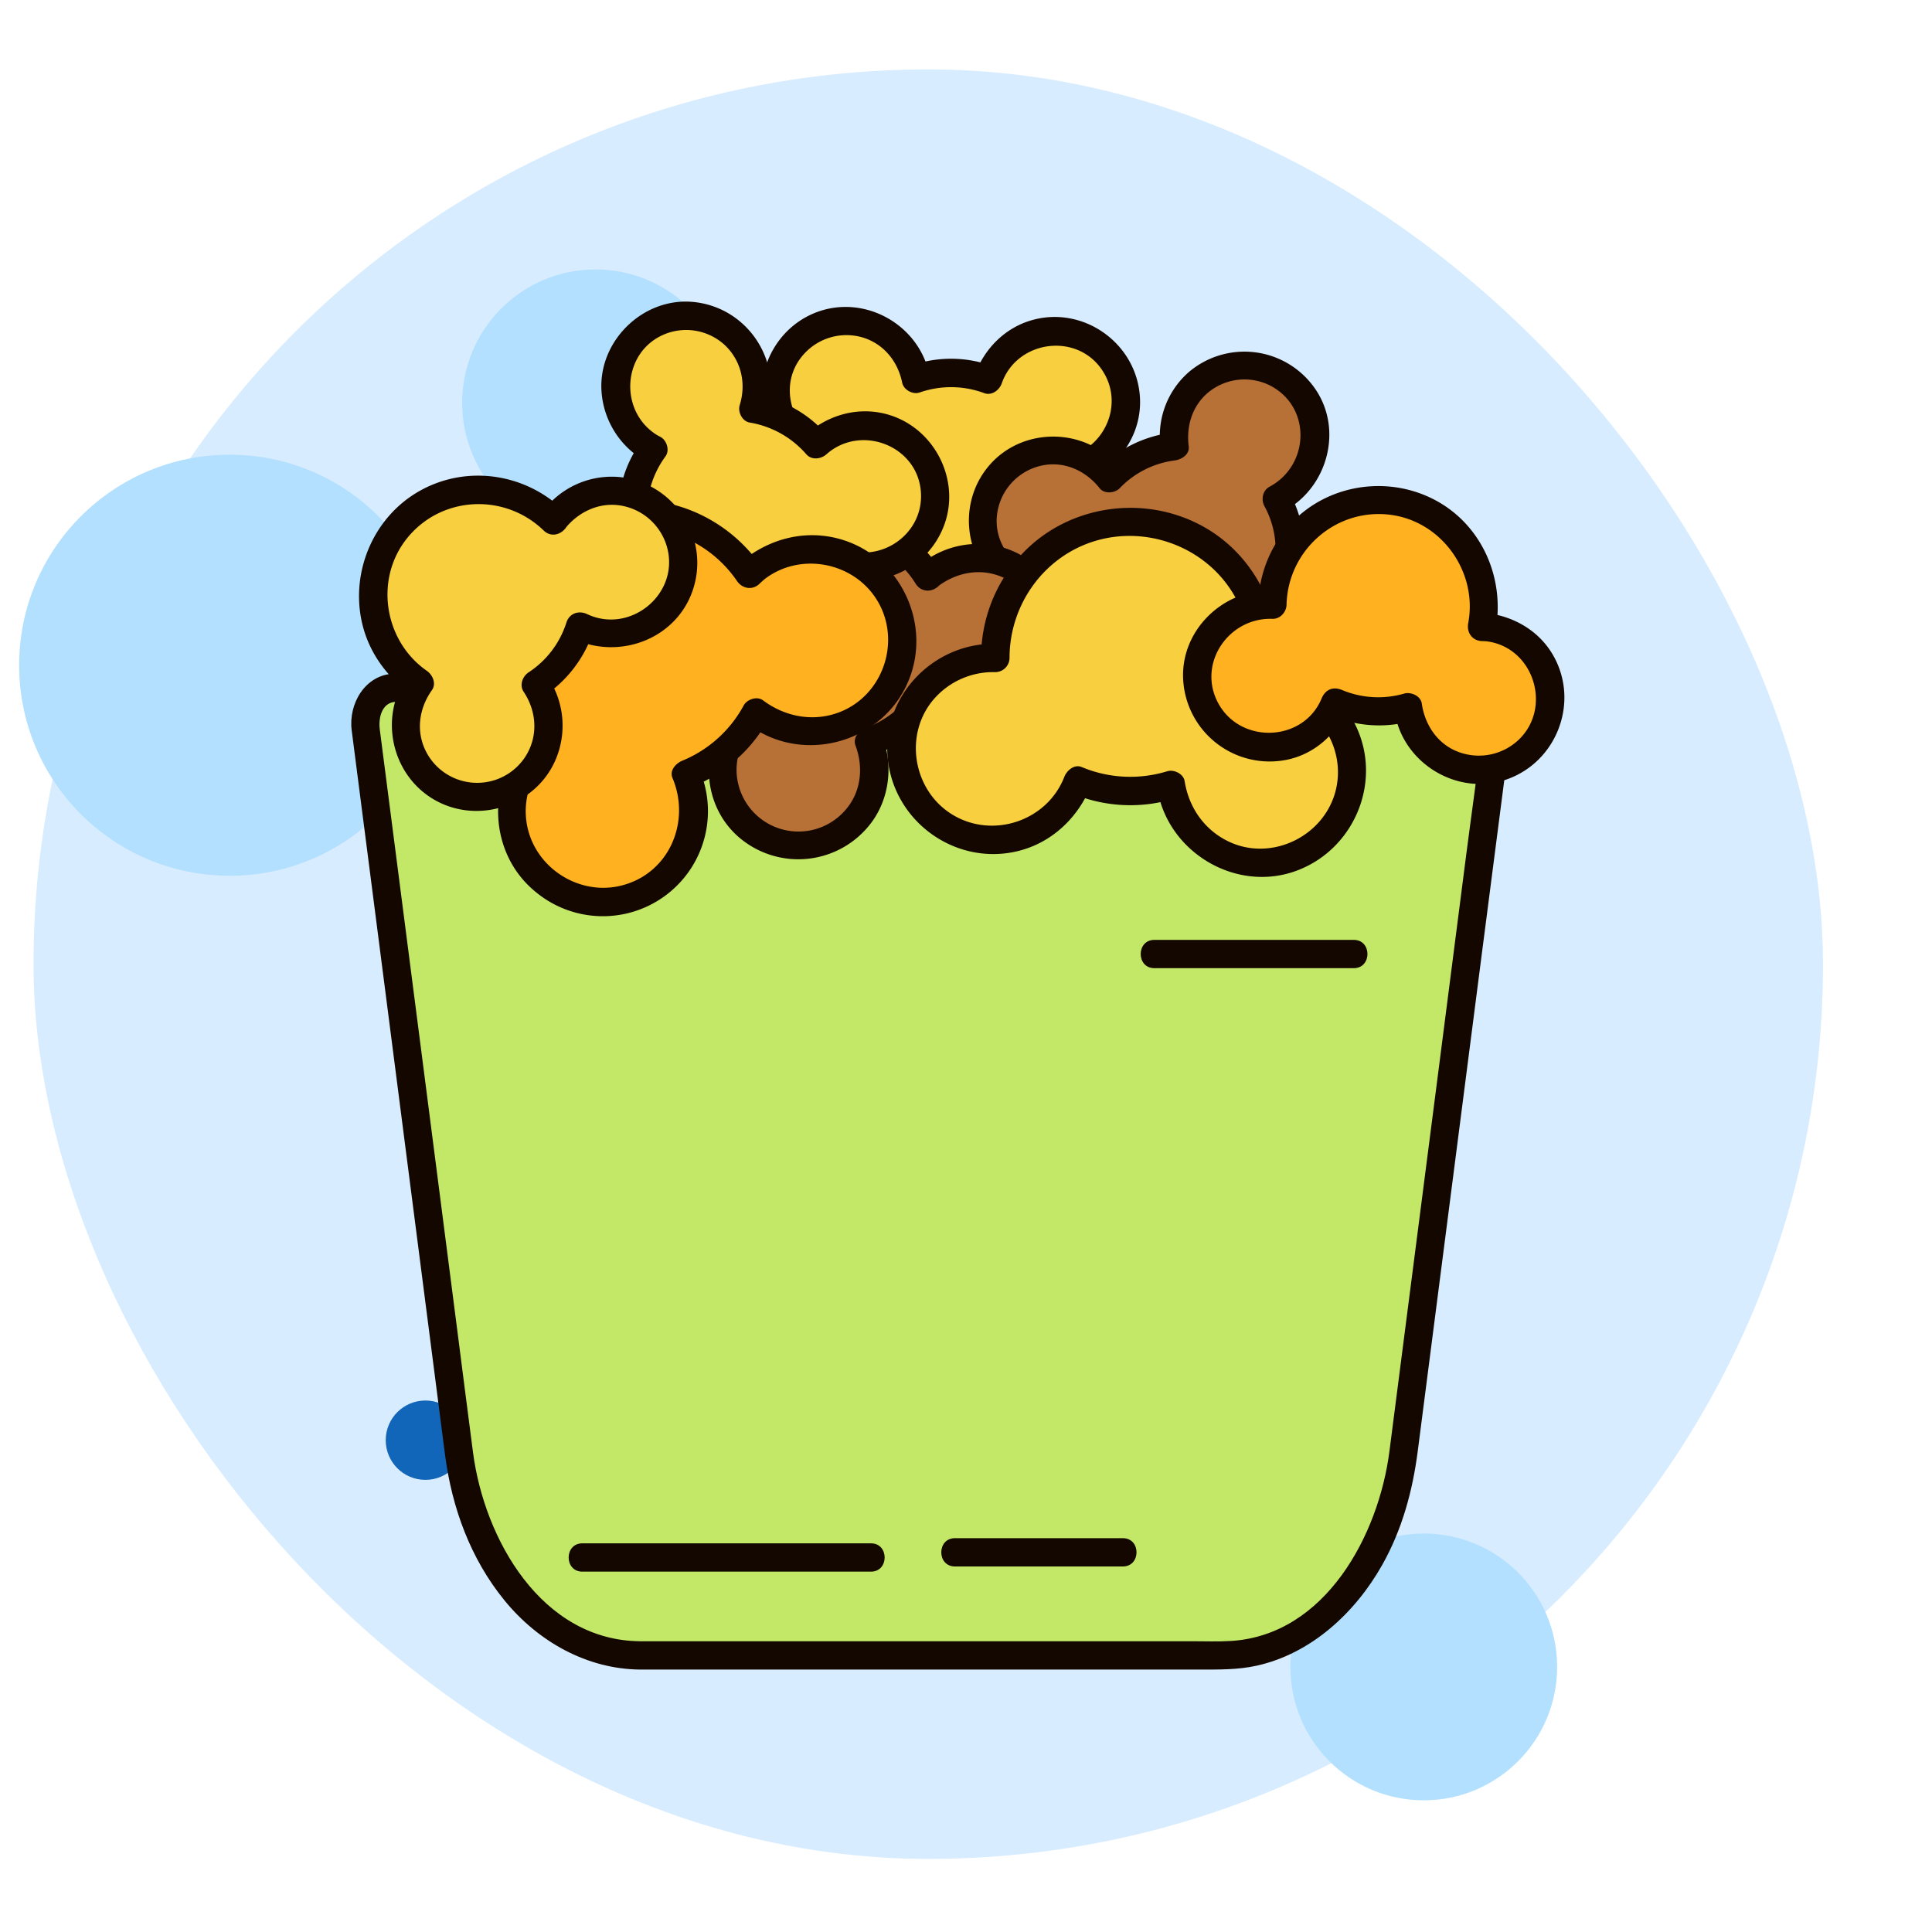
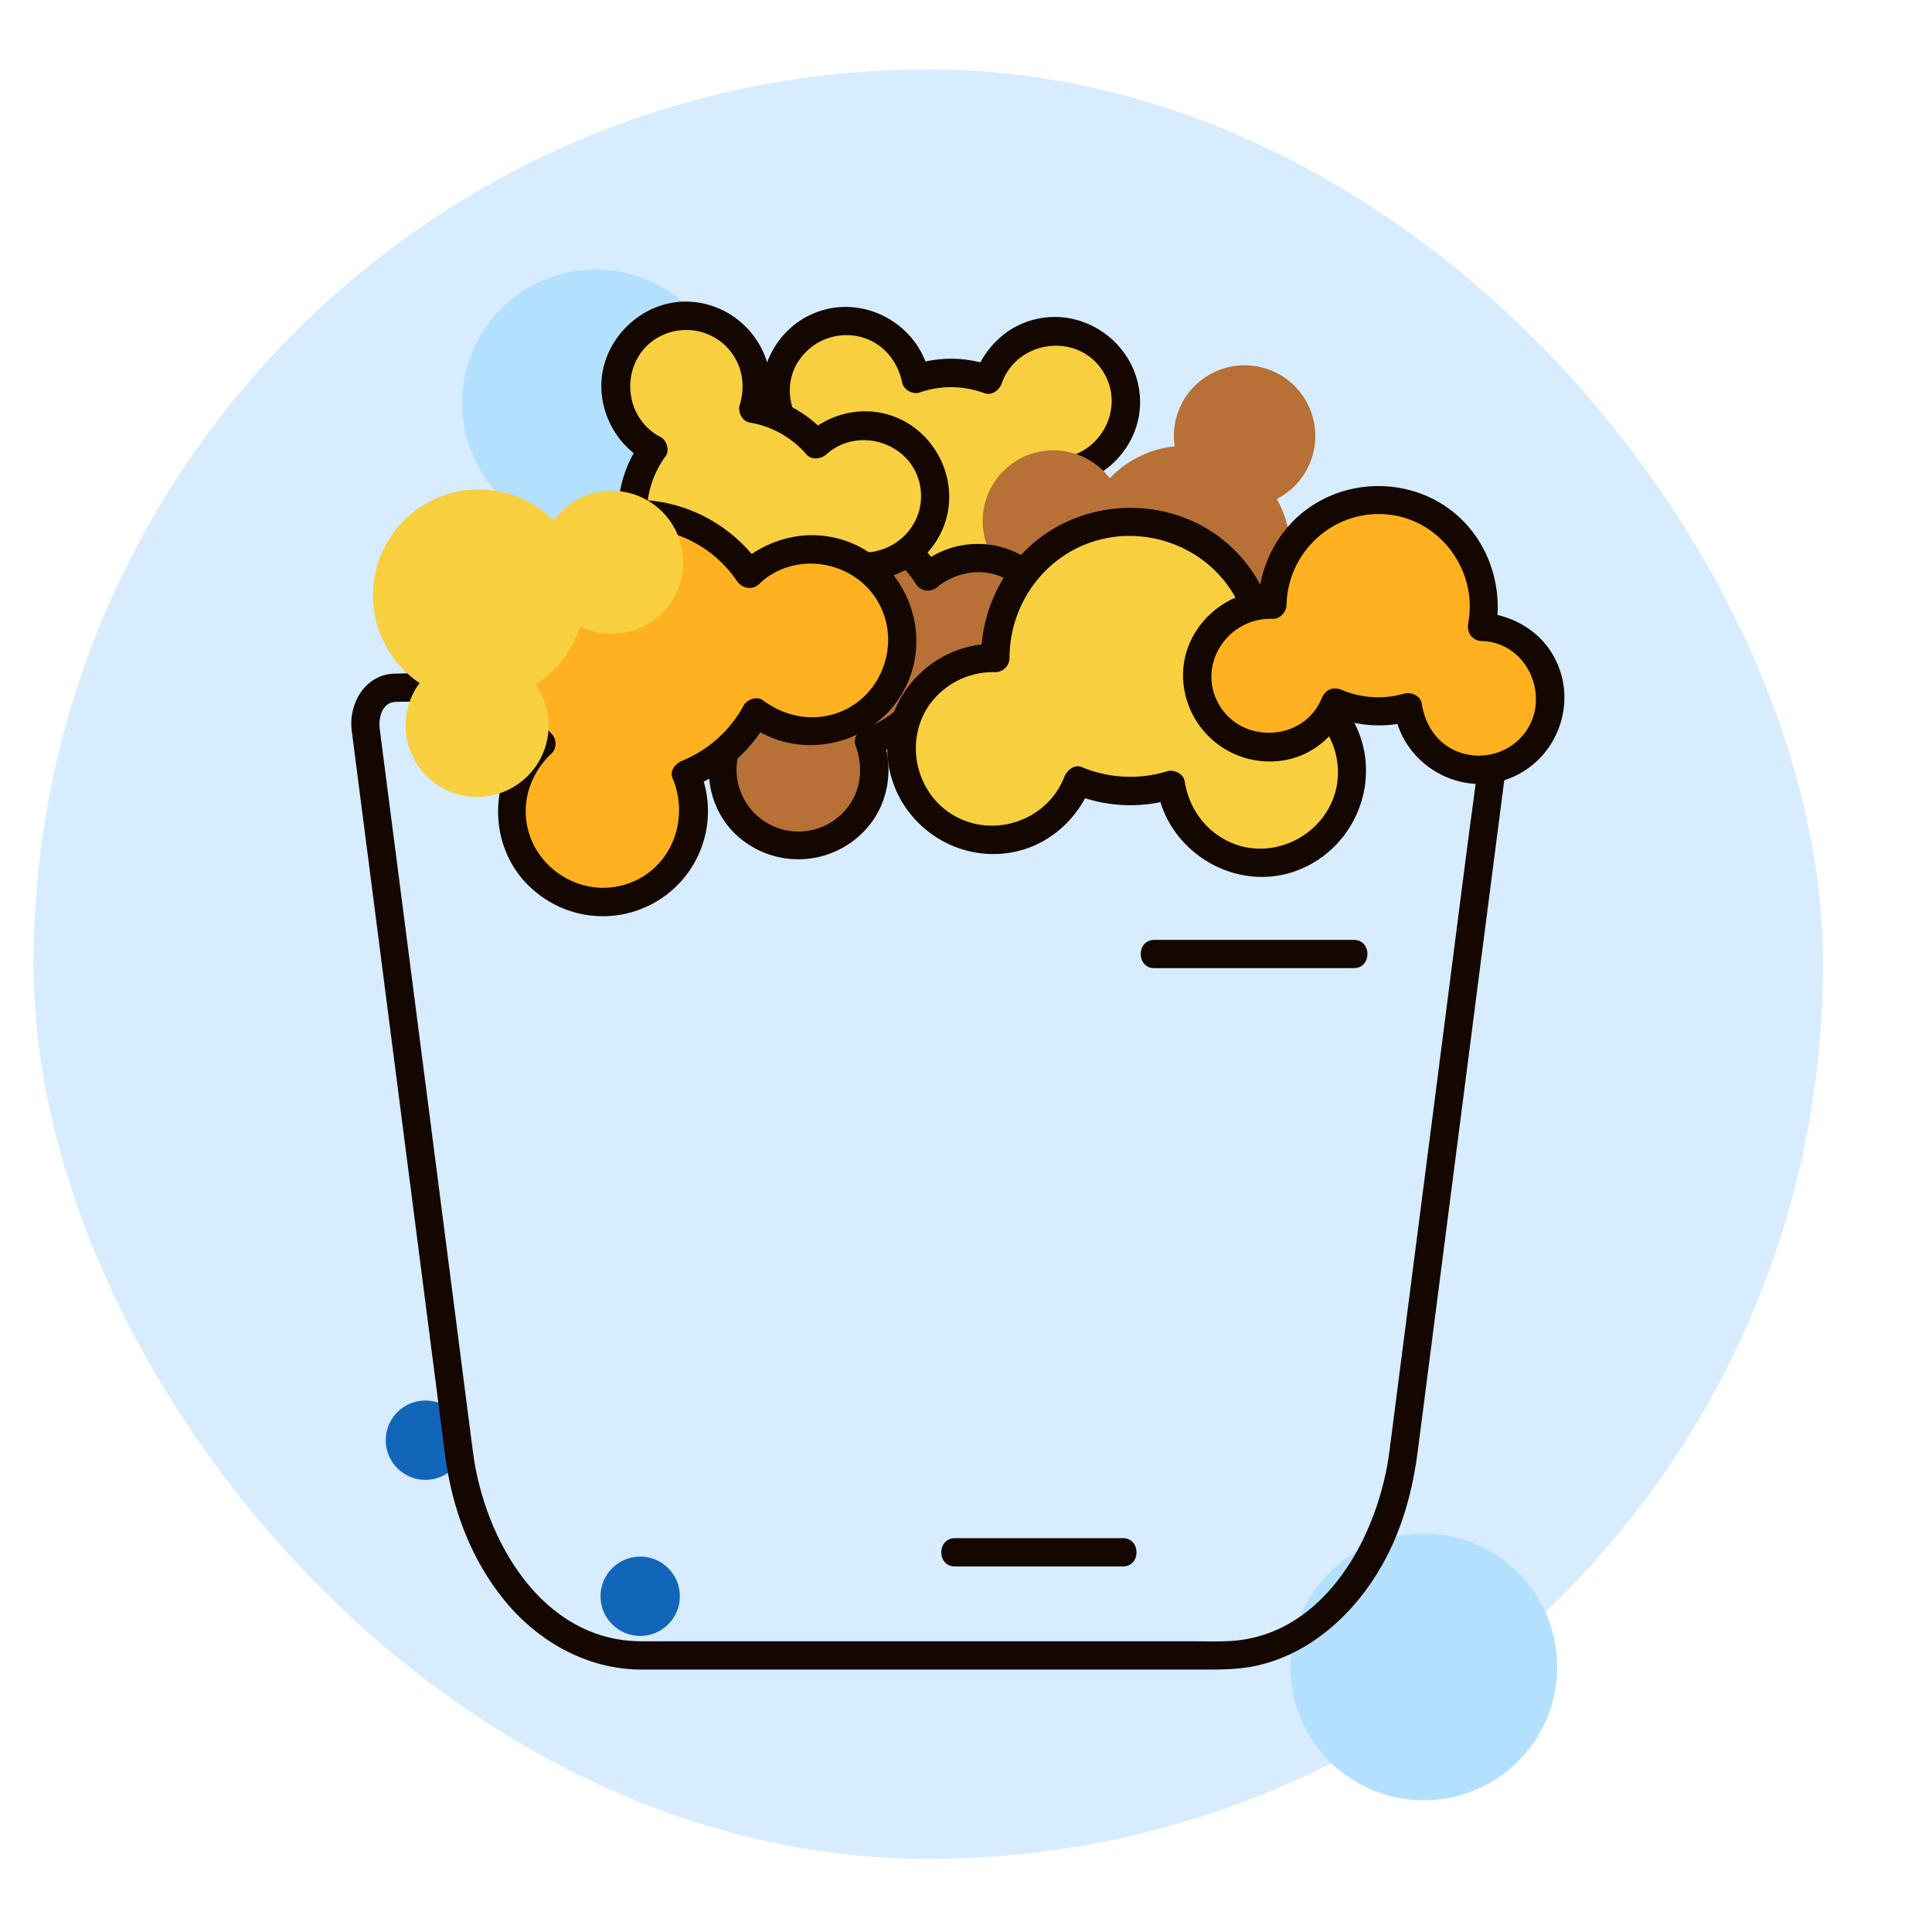
<svg xmlns="http://www.w3.org/2000/svg" id="图层_1" data-name="图层 1" viewBox="0 0 1024 1024">
  <defs>
    <style>.cls-1{fill:#d7ecff;}.cls-2{fill:#b3e0ff;}.cls-3{fill:#1166b9;}.cls-4{fill:#f8cf3e;}.cls-5{fill:#140700;}.cls-6{fill:#b77035;}.cls-7{fill:#c3e867;}.cls-8{fill:#ffb11f;}</style>
  </defs>
  <title>37</title>
  <rect class="cls-1" x="17.76" y="36.79" width="948.47" height="948.47" rx="474.24" ry="474.24" />
-   <circle class="cls-2" cx="121.73" cy="352.59" r="111.59" />
  <circle class="cls-2" cx="315.66" cy="213.51" r="70.7" />
  <circle class="cls-2" cx="754.62" cy="883.5" r="70.7" />
  <circle class="cls-3" cx="720.31" cy="289.35" r="21.03" />
  <circle class="cls-3" cx="225.47" cy="763.33" r="21.03" />
  <circle class="cls-3" cx="339.32" cy="846.05" r="21.03" />
  <path class="cls-4" d="M446.68,245.05c.83,0,1.65,0,2.47,0-.25,1.74-.43,3.51-.52,5.3a55.48,55.48,0,1,0,110.83,5.38c.09-1.79.07-3.56,0-5.31a37.48,37.48,0,1,0-35.77-49.26,55.29,55.29,0,0,0-38.33-.35,37.49,37.49,0,1,0-38.67,44.24Z" />
  <path class="cls-5" d="M446.68,252.55c.82,0,1.65,0,2.47,0l-7.5-7.5c-3.54,27.1,11.56,54.43,36.69,65.45s55.44,4.77,73.31-16.25A64,64,0,0,0,567,250.42l-7.5,7.5c26.26-.61,47.64-23.49,44.45-50.05-3.21-26.82-29.89-45.34-56.19-38.41-14.92,3.93-26.21,15.36-31.27,29.71l9.23-5.24a63.77,63.77,0,0,0-42.31-.35l9.22,5.23c-5.51-27.24-35.3-43.5-61.12-32.81-25,10.35-35.65,41.47-21.51,64.81,7.92,13.07,21.64,20.73,36.73,21.74,9.64.65,9.6-14.35,0-15-24.1-1.61-37.2-31.21-20.85-49.64a30.33,30.33,0,0,1,30.81-9.2c11.44,3.21,19.17,12.68,21.48,24.09.77,3.81,5.58,6.48,9.22,5.24a50.52,50.52,0,0,1,34.34.35c4,1.45,8-1.66,9.23-5.23,8-22.8,39.69-27.25,53.23-6.95,13.2,19.8-1.26,46.17-24.69,46.71-4,.09-7.64,3.36-7.5,7.5.94,28.33-22,51.93-50.59,50.54A48.26,48.26,0,0,1,467,283.54c-9-10.79-12.11-24.74-10.32-38.49.52-4-3.85-7.57-7.5-7.5-.82,0-1.65,0-2.47,0C437,237.42,437,252.42,446.68,252.55Z" />
  <path class="cls-6" d="M573.57,310.4c.76-.34,1.48-.74,2.21-1.12.56,1.67,1.19,3.33,1.92,5a55.48,55.48,0,1,0,101.4-45.07c-.73-1.63-1.54-3.2-2.4-4.73a37.48,37.48,0,1,0-54.11-27.9,55.31,55.31,0,0,0-34.39,16.93,37.49,37.49,0,1,0-14.63,56.91Z" />
-   <path class="cls-5" d="M577.36,316.87c.74-.34,1.48-.72,2.2-1.11l-11-4.49c9.2,26.3,34.25,44.75,62.54,43.39,27.57-1.34,51.93-21,58.47-47.9a64.24,64.24,0,0,0-6.38-46.09l-2.69,10.26c23.23-12.4,31.75-43.59,16.15-65.44a45.52,45.52,0,0,0-66.59-8.25,44.93,44.93,0,0,0-15,39.32l7.5-7.5c-15.24,1.84-28.89,8.09-39.69,19.12h10.6c-17.43-22.11-52.26-22.45-70-.49-17,21-11.59,53.06,11.69,67.05,13,7.83,28.38,7.95,42.15,2.13,3.76-1.58,4.5-7.06,2.69-10.26-2.22-3.88-6.55-4.25-10.26-2.69-21.82,9.22-46.11-11.2-40.75-34.26a30.32,30.32,0,0,1,21.71-22.56c12.34-3.3,24.45,1.92,32.15,11.69,2.49,3.16,8,2.63,10.6,0a48.94,48.94,0,0,1,29.09-14.73c3.61-.44,8.06-3.1,7.5-7.5-1.46-11.38,2.32-22.78,11.84-29.7a30.2,30.2,0,0,1,31.57-2.38c21.82,11.53,20.57,42.21-.59,53.5-3.64,1.95-4.57,6.81-2.69,10.26,13.42,24.58,3.32,55.9-22.44,67.41-25.47,11.39-55.65-2.3-64.77-28.36-1.64-4.69-6.52-6.86-11-4.49-.72.4-1.46.77-2.2,1.12C561.1,308.14,568.7,321.08,577.36,316.87Z" />
-   <path class="cls-7" d="M339.34,873.51c-47.49,0-88-44.71-95.9-105.76L193.51,380.18c0-10.74,6.74-19.53,15-19.53H778.57c8.24,0,15,8.79,15,19.53L743.61,767.75c-7.86,61-48.4,105.76-95.89,105.76Z" />
  <path class="cls-5" d="M339.34,869.9c-52.29-.42-82.59-54-88.62-100-2.91-22.2-5.72-44.41-8.58-66.61l-15.85-123-16-124-9-69.7c-.81-6.28,1.19-14.34,8.46-14.59,5.54-.19,11.11,0,16.64,0H759.06c5.91,0,11.82,0,17.72,0,7.13-.06,9.74,7.57,9,13.92-2.52,22.44-5.78,44.83-8.67,67.23L761.27,576.37,745.32,700.16l-8.9,69.09c-5.69,44.21-33.77,97.27-83.86,100.49-6.77.44-13.64.16-20.42.16H339.34c-9.66,0-9.67,15,0,15H636.11c10,0,19.84.15,29.72-2,29.07-6.35,52.52-28.14,66.8-53.51,10.52-18.69,16.09-39.14,18.81-60.3l3.24-25.14,13.67-106.06,17.09-132.68,13-100.55c.85-6.6,2.07-13.28,2.57-19.92,1.06-14.38-9.58-27.57-24.07-27.68-17.59-.13-35.19,0-52.78,0h-471c-14.76,0-29.63-.53-44.38,0-15.26.55-24.19,15.95-22.37,30.06l3.39,26.32,13.82,107.26,17.08,132.6,12.78,99.19c.81,6.25,1.6,12.51,2.42,18.76,3.66,28,13.5,54.94,31.49,77,17.71,21.72,43.57,36.43,72,36.66C349,885,349,870,339.34,869.9Z" />
  <path class="cls-6" d="M493.85,303.92c-.72.54-1.37,1.13-2,1.71-1-1.61-2.06-3.2-3.22-4.74a59.6,59.6,0,0,0-95,71.94c1.16,1.54,2.39,3,3.66,4.37a40.26,40.26,0,1,0,63.43,15.94A59.43,59.43,0,0,0,492.46,367a40.27,40.27,0,1,0,1.39-63.11Z" />
  <path class="cls-5" d="M488.54,298.61c-.69.55-1.37,1.12-2,1.72l11.78,1.51c-16-25.11-46.54-37.77-75.49-29.56-28.27,8-48.37,34.36-48.83,63.69-.27,17.34,6.46,33.69,17.94,46.53V371.9c-21.2,18.55-21.93,53-.46,71.73a48.32,48.32,0,0,0,70.7-8.08c9.2-12.67,11.18-29.82,5.72-44.4l-5.24,9.23a69.38,69.38,0,0,0,36.31-29.57l-11.78,1.52c11.84,9.46,26.46,13.51,41.44,10.33a47.66,47.66,0,0,0,32.34-25.35c12.42-25.89-.34-57.14-27.59-66.56a47.9,47.9,0,0,0-43.29,6.69c-3.29,2.41-4.84,6.49-2.69,10.26,1.85,3.25,7,5.08,10.26,2.69,9.78-7.13,22.25-9.44,33.59-4.49a33.1,33.1,0,0,1,19.65,27.77c1.78,27.69-31,45.68-53.1,28.05-3.76-3-9.07-3-11.78,1.52a53,53,0,0,1-27.35,22.67c-3.54,1.29-6.75,5.19-5.24,9.23,4.42,11.77,2.94,25.14-5.76,34.65A32.81,32.81,0,0,1,391.17,415c-2.79-12.26,2.08-24.39,11.35-32.5,3.16-2.77,2.55-7.74,0-10.6a52.09,52.09,0,1,1,82.82-62.49c2.72,4.29,8.05,4.75,11.77,1.52q1-.89,2-1.71c3.17-2.57,2.63-7.92,0-10.61C496.08,295.47,491.67,296.08,488.54,298.61Z" />
  <path class="cls-4" d="M344.09,236.78c.71.44,1.44.81,2.17,1.19-1.06,1.41-2.08,2.87-3,4.4a55.48,55.48,0,1,0,94.5,58.15c.94-1.52,1.78-3.08,2.55-4.65a37.48,37.48,0,1,0-7.58-60.41,55.33,55.33,0,0,0-33.41-18.79,37.49,37.49,0,1,0-55.21,20.11Z" />
  <path class="cls-5" d="M340.3,243.26c.71.42,1.44.82,2.17,1.19l-2.69-10.26c-16.32,22.24-16.17,53.4.62,75.36,16.5,21.57,46.23,30.7,71.83,21a63.89,63.89,0,0,0,34.54-30.88l-10.26,2.69c23.71,12.33,53.16,2.37,63.39-22.67,10-24.47-4.38-53.16-29.82-60.13-15.2-4.16-31.06.27-42.68,10.62H438a63.53,63.53,0,0,0-36.71-20.72l5.23,9.22c8.51-27.22-10.19-55.44-38.42-58.57-26.69-3-50.91,20.19-49.31,47a46,46,0,0,0,21.5,36.2c8.15,5.22,15.68-7.75,7.57-12.95-20.2-12.95-17.94-44.39,4.8-53.38a30.21,30.21,0,0,1,31.2,5.65c9,8.27,11.8,20.57,8.2,32.1-1.13,3.6,1.33,8.54,5.24,9.22a50.72,50.72,0,0,1,30.09,16.86c2.79,3.17,7.74,2.56,10.61,0,18.2-16.21,48.38-4.68,50.1,20,1.63,23.34-23.46,39.35-44,28.65-3.43-1.78-8.35-1.07-10.26,2.69-12.81,25.2-44.14,35.21-68.62,20.14s-29.1-47.8-12.46-70.46c2.32-3.17.61-8.52-2.7-10.26-.73-.38-1.46-.77-2.17-1.19C339.47,225.53,331.9,238.48,340.3,243.26Z" />
  <path class="cls-8" d="M399.49,302.06c-.84.68-1.59,1.42-2.37,2.14-1.26-1.89-2.61-3.74-4.07-5.53a71.46,71.46,0,0,0-110.66,90.44c1.46,1.78,3,3.46,4.59,5.07a48.27,48.27,0,1,0,76.7,16.27,71.28,71.28,0,0,0,37-32.72,48.28,48.28,0,1,0-1.16-75.67Z" />
  <path class="cls-5" d="M394.18,296.76c-.81.68-1.6,1.4-2.36,2.14l11.78,1.51c-19.73-28.83-56.28-42.66-90-31.74-33,10.71-55.94,42.65-54.86,77.43a80.15,80.15,0,0,0,22.88,53.38V388.87C257.45,411.6,258,452,284.23,473a55.7,55.7,0,0,0,86.68-64.59l-5.24,9.23c17.69-7.14,32.2-19.39,41.45-36.16l-10.26,2.69c28.49,21.22,70.65,9.75,84.49-22.93,13-30.62-4.4-66.95-36.66-75.67-17.87-4.83-36.19-.22-50.51,11.15-3.2,2.53-2.6,7.94,0,10.6,3.1,3.17,7.45,2.51,10.61,0,19-15.07,47.79-9.6,60.23,11.07,12.64,21,3.43,49.51-19.41,58.81-14,5.69-29.26,2.9-41.18-6-3.2-2.38-8.47-.56-10.26,2.69a65.09,65.09,0,0,1-32.48,29.27c-3.38,1.36-7,5.15-5.24,9.22,9.73,23.11-1.65,50.3-26.65,56.87-23.3,6.13-47.64-10.09-50.81-34.05-1.79-13.49,3.49-26.59,13.29-35.78,3-2.8,2.75-7.77,0-10.61-19.7-20.31-24.34-51.54-10.31-76.37,13.79-24.41,42.79-37.34,70.14-30.94A64.46,64.46,0,0,1,390.65,308c2.77,4,8.06,5,11.78,1.52.76-.74,1.55-1.45,2.36-2.14C412.06,301,401.42,290.42,394.18,296.76Z" />
  <path class="cls-4" d="M672.46,360.86c-1.07-.09-2.13-.09-3.19-.11.41-2.24.73-4.5.92-6.81a71.45,71.45,0,0,0-142.4-12.06c-.2,2.3-.26,4.58-.24,6.84a48.27,48.27,0,1,0,43.77,65.06A71.22,71.22,0,0,0,620.63,416a48.28,48.28,0,1,0,51.83-55.15Z" />
  <path class="cls-5" d="M672.46,353.36c-1.06-.08-2.13-.11-3.19-.11l7.23,9.49c5.92-34.59-10.64-70.32-42.82-85.76-31-14.88-69.26-8.17-92.67,17.35a80.13,80.13,0,0,0-21,54.39l7.5-7.5c-32.87-.56-60.52,28.1-56.95,61.25s35.75,56.32,68.37,48.76c18.5-4.29,32.8-18,39.58-35.46L569.32,421a79.67,79.67,0,0,0,53.3,2.23L613.4,418c5.43,33.75,41.89,55.55,74.13,43.38,31.71-12,46.22-50.05,29.43-79.85-9.25-16.42-26-26.34-44.5-28.17-4-.4-7.5,3.73-7.5,7.5,0,4.38,3.45,7.1,7.5,7.5,24.85,2.46,41.86,27.51,35.25,51.51-6.57,23.84-34.36,37-56.83,26-12.74-6.24-20.78-18-23-31.85-.63-3.94-5.68-6.32-9.22-5.24a66.63,66.63,0,0,1-45.33-2.23c-4-1.64-7.9,1.83-9.23,5.23-9.08,23.39-37.94,33-59.27,20-20.42-12.41-25.8-41.06-10.94-59.93a41.62,41.62,0,0,1,33.68-15.6,7.6,7.6,0,0,0,7.5-7.5c0-28.31,18.29-54,45.68-62.12,26.79-7.92,56.62,2.81,71.84,26.36A64.47,64.47,0,0,1,662,358.75c-.82,4.8,2,9.41,7.23,9.5,1.06,0,2.13,0,3.19.11C682.11,368.84,682.08,353.84,672.46,353.36Z" />
  <path class="cls-8" d="M787.91,332.41c-.84-.09-1.67-.1-2.5-.13.36-1.75.65-3.52.84-5.33a56.09,56.09,0,1,0-111.56-11.82c-.19,1.8-.27,3.58-.29,5.36a37.89,37.89,0,1,0,33.26,51.78,55.95,55.95,0,0,0,38.67,2.57,37.9,37.9,0,1,0,41.58-42.43Z" />
  <path class="cls-5" d="M787.91,324.91c-.83-.07-1.66-.12-2.5-.13l7.24,9.49c5.25-27.76-7.34-56.71-33-69.73-24.76-12.58-55.74-7.74-75,12.43a64.76,64.76,0,0,0-17.73,43.52l7.5-7.5c-26.51-.91-49.68,21.89-47.2,48.83A45.92,45.92,0,0,0,682,402.7c15.34-3.12,27-14.31,32.92-28.44l-11,4.49c14.3,6.1,29.37,7.51,44.44,3.32l-9.23-5.24c3.93,27.39,33.12,45.42,59.37,36.3S837,373,823.81,348.42c-7.31-13.61-20.85-21.64-35.9-23.51-4-.5-7.5,3.81-7.5,7.5,0,4.47,3.46,7,7.5,7.5,24.72,3.07,34.88,34.47,17.42,51.79a30.67,30.67,0,0,1-31.53,7.12c-11.49-3.91-18.57-14.3-20.24-26-.58-4-5.72-6.21-9.23-5.23a49.53,49.53,0,0,1-32.88-1.82c-4.87-2.08-9-.38-11,4.49-9.53,22.79-42.06,24.31-54.29,3.28S650.8,327.18,674.4,328c4.12.14,7.4-3.56,7.5-7.5.68-28.39,25.34-50.68,53.79-47.79,28,2.84,47.68,30.15,42.49,57.58-.92,4.88,2.07,9.3,7.23,9.5.84,0,1.67.06,2.5.13C797.54,340.6,797.5,325.6,787.91,324.91Z" />
  <path class="cls-4" d="M294.94,273.89c-.54.65-1,1.33-1.49,2-1.26-1.26-2.58-2.48-4-3.64a56.09,56.09,0,0,0-71.36,86.56c1.39,1.15,2.83,2.21,4.3,3.2a37.89,37.89,0,1,0,61.55.79A55.89,55.89,0,0,0,307.41,332a37.9,37.9,0,1,0-12.47-58.08Z" />
-   <path class="cls-5" d="M288.46,270.1c-.52.66-1,1.33-1.49,2l11.78-1.52c-20.31-19.72-51.33-24.38-76.22-10.44-24.47,13.7-36.87,42.78-30.64,70,3.63,15.88,13.5,29.18,26.74,38.4l-2.69-10.26c-15.25,21.47-8.62,52.37,14.23,65.58s53.3,3.57,64.05-20.59a45.94,45.94,0,0,0-3.79-44.2l-2.69,10.26A65.93,65.93,0,0,0,314.65,334l-11,4.48c25.56,12.05,57.22-.68,64.5-28.91,6.94-26.92-12.19-53.78-39.63-56.71a45.48,45.48,0,0,0-38.86,15.76c-6.25,7.29,4.31,18,10.6,10.6,7.48-8.73,18.71-13.49,30.2-11a30.72,30.72,0,0,1,23.22,22.29C360,315,334,336.24,311.2,325.5c-4.48-2.12-9.44-.43-11,4.48a49.41,49.41,0,0,1-20,26.36c-3.23,2.12-5,6.74-2.69,10.26,7,10.47,7.86,23.64.94,34.44a30.44,30.44,0,0,1-53.34-4.15c-4.65-10.46-2.68-21.94,3.81-31.08,2.48-3.49.39-8.12-2.69-10.26-22.95-16-28-49.27-9.93-70.93,18.35-22,51.5-23.21,71.87-3.42,3.72,3.61,9,2.4,11.78-1.52q.72-1,1.5-2c2.48-3.23.47-8.36-2.7-10.26C294.88,265.11,290.92,266.91,288.46,270.1Z" />
-   <path class="cls-5" d="M308.64,833h153c9.65,0,9.67-15,0-15h-153c-9.65,0-9.67,15,0,15Z" />
  <path class="cls-5" d="M506.14,830.26h89c9.65,0,9.67-15,0-15h-89c-9.65,0-9.67,15,0,15Z" />
  <path class="cls-5" d="M611.84,513.15h105.7c9.65,0,9.67-15,0-15H611.84c-9.65,0-9.67,15,0,15Z" />
</svg>